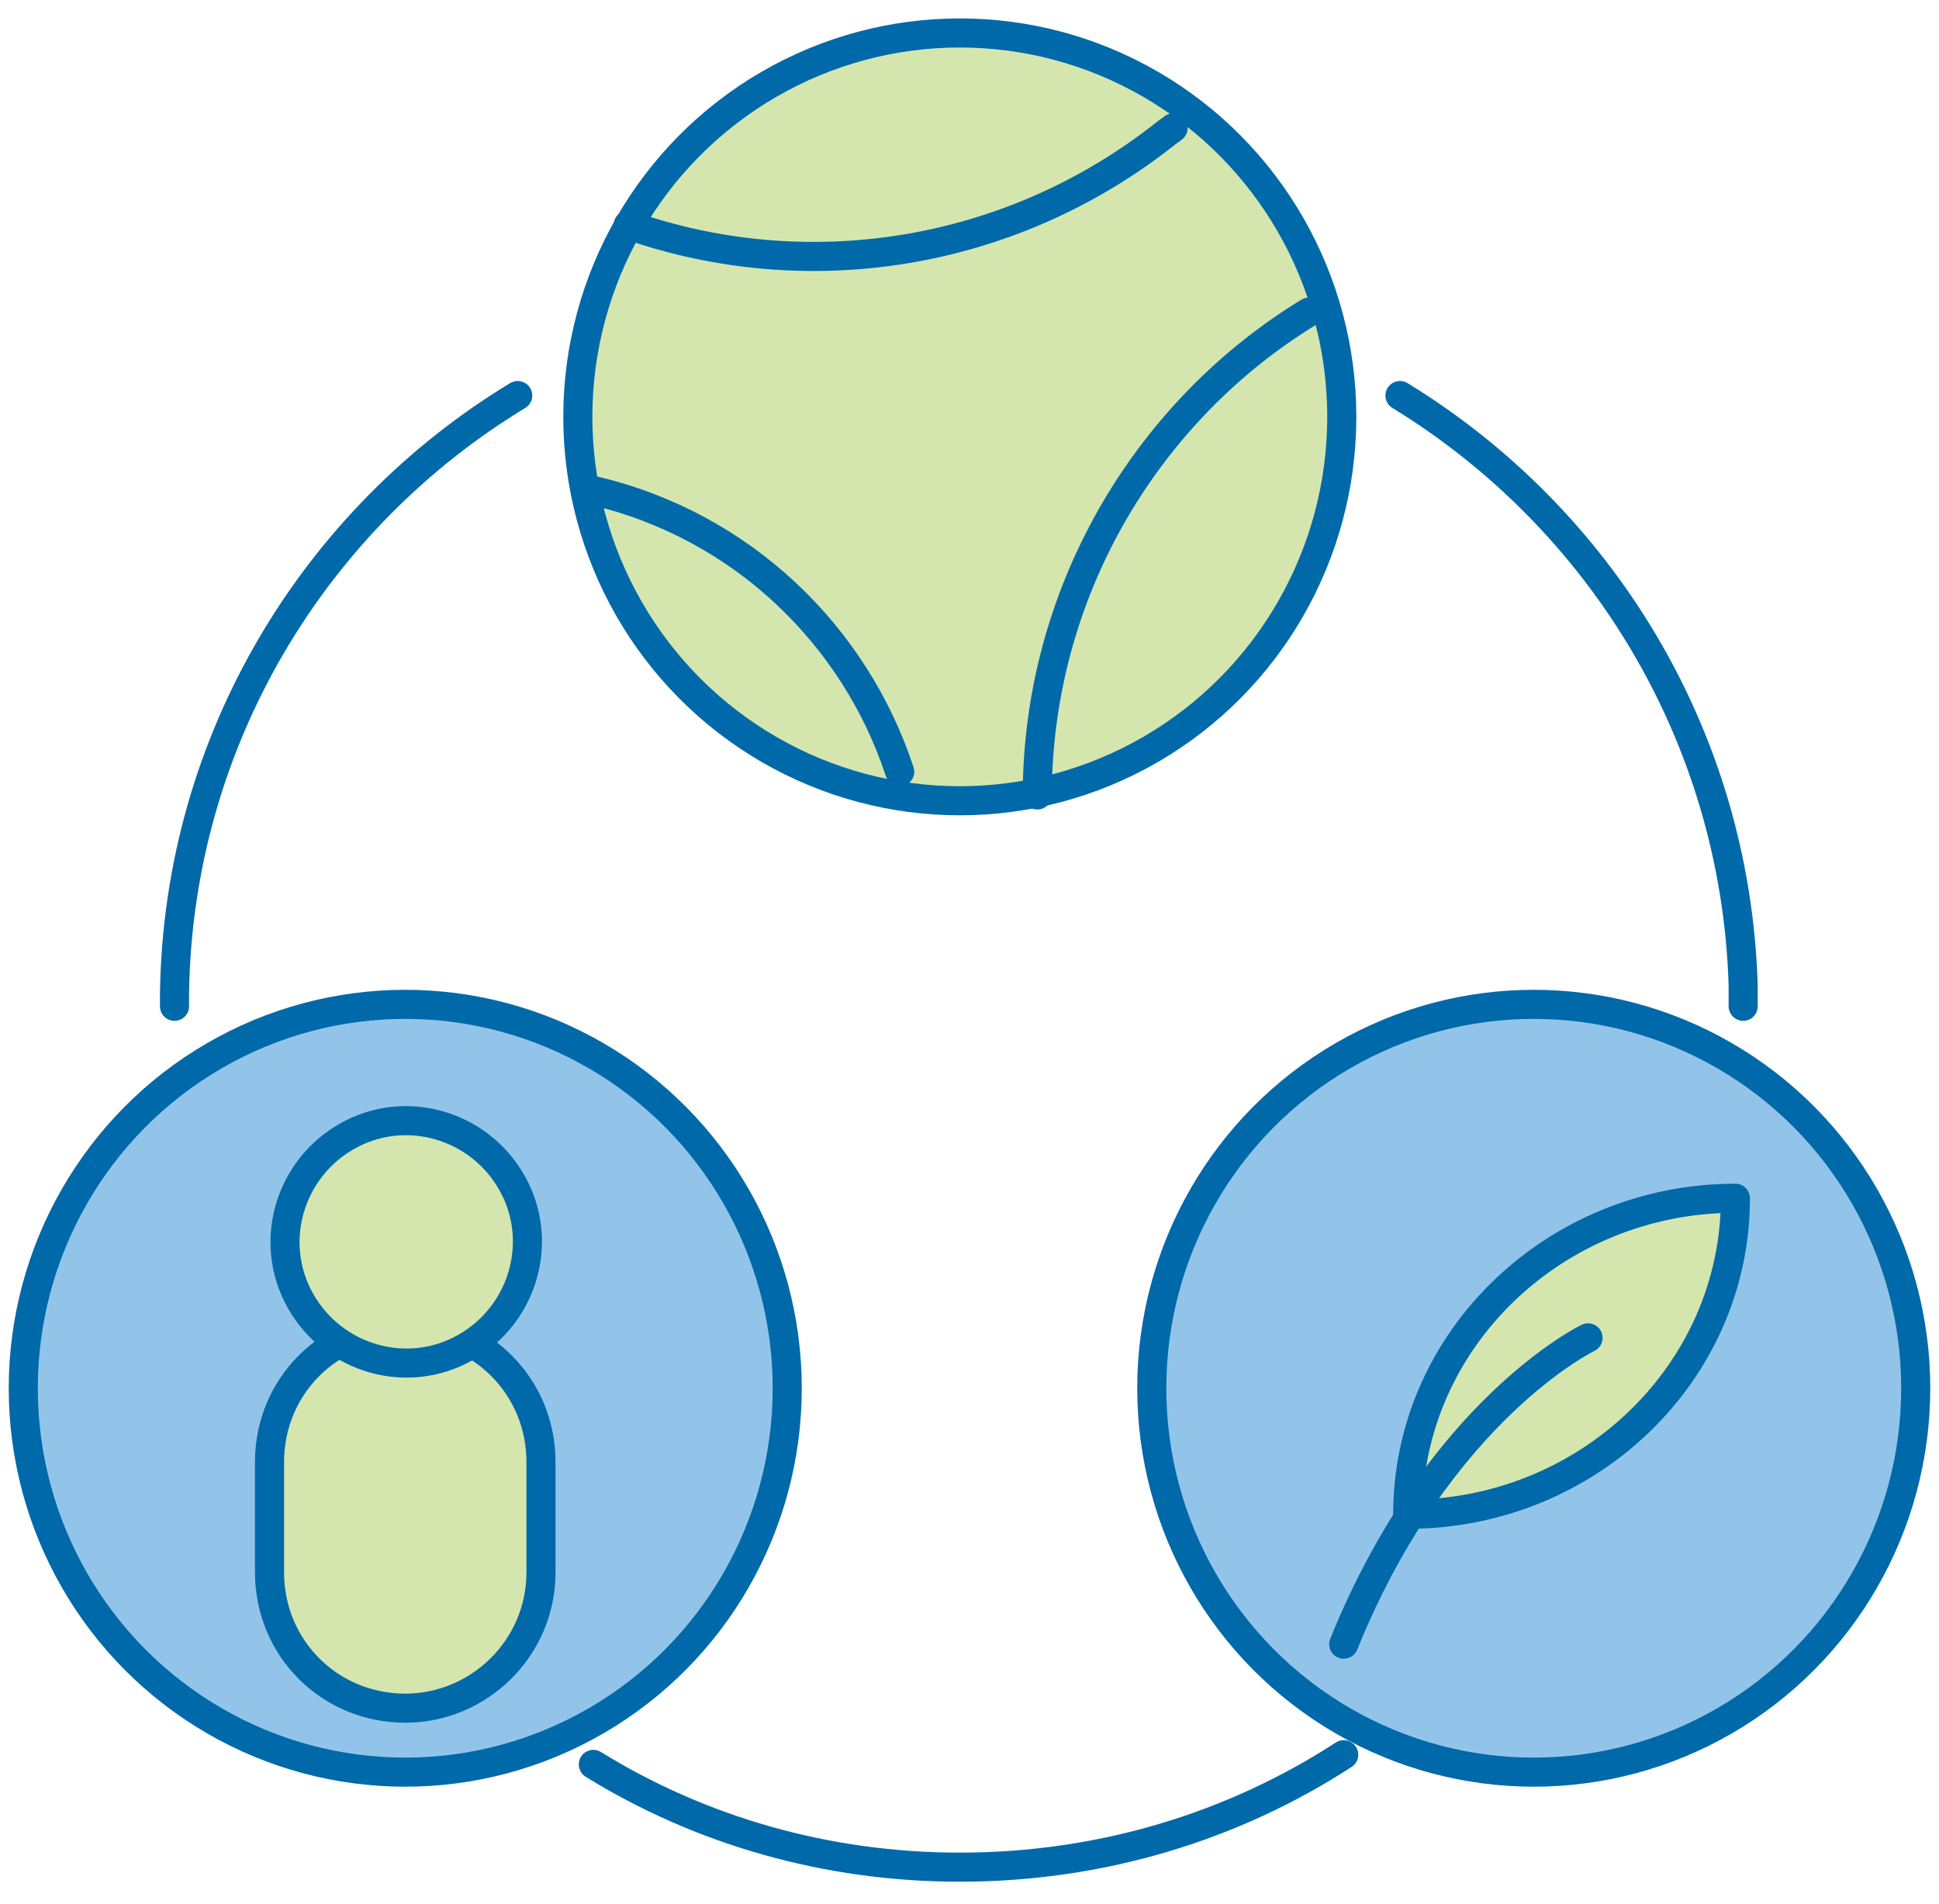
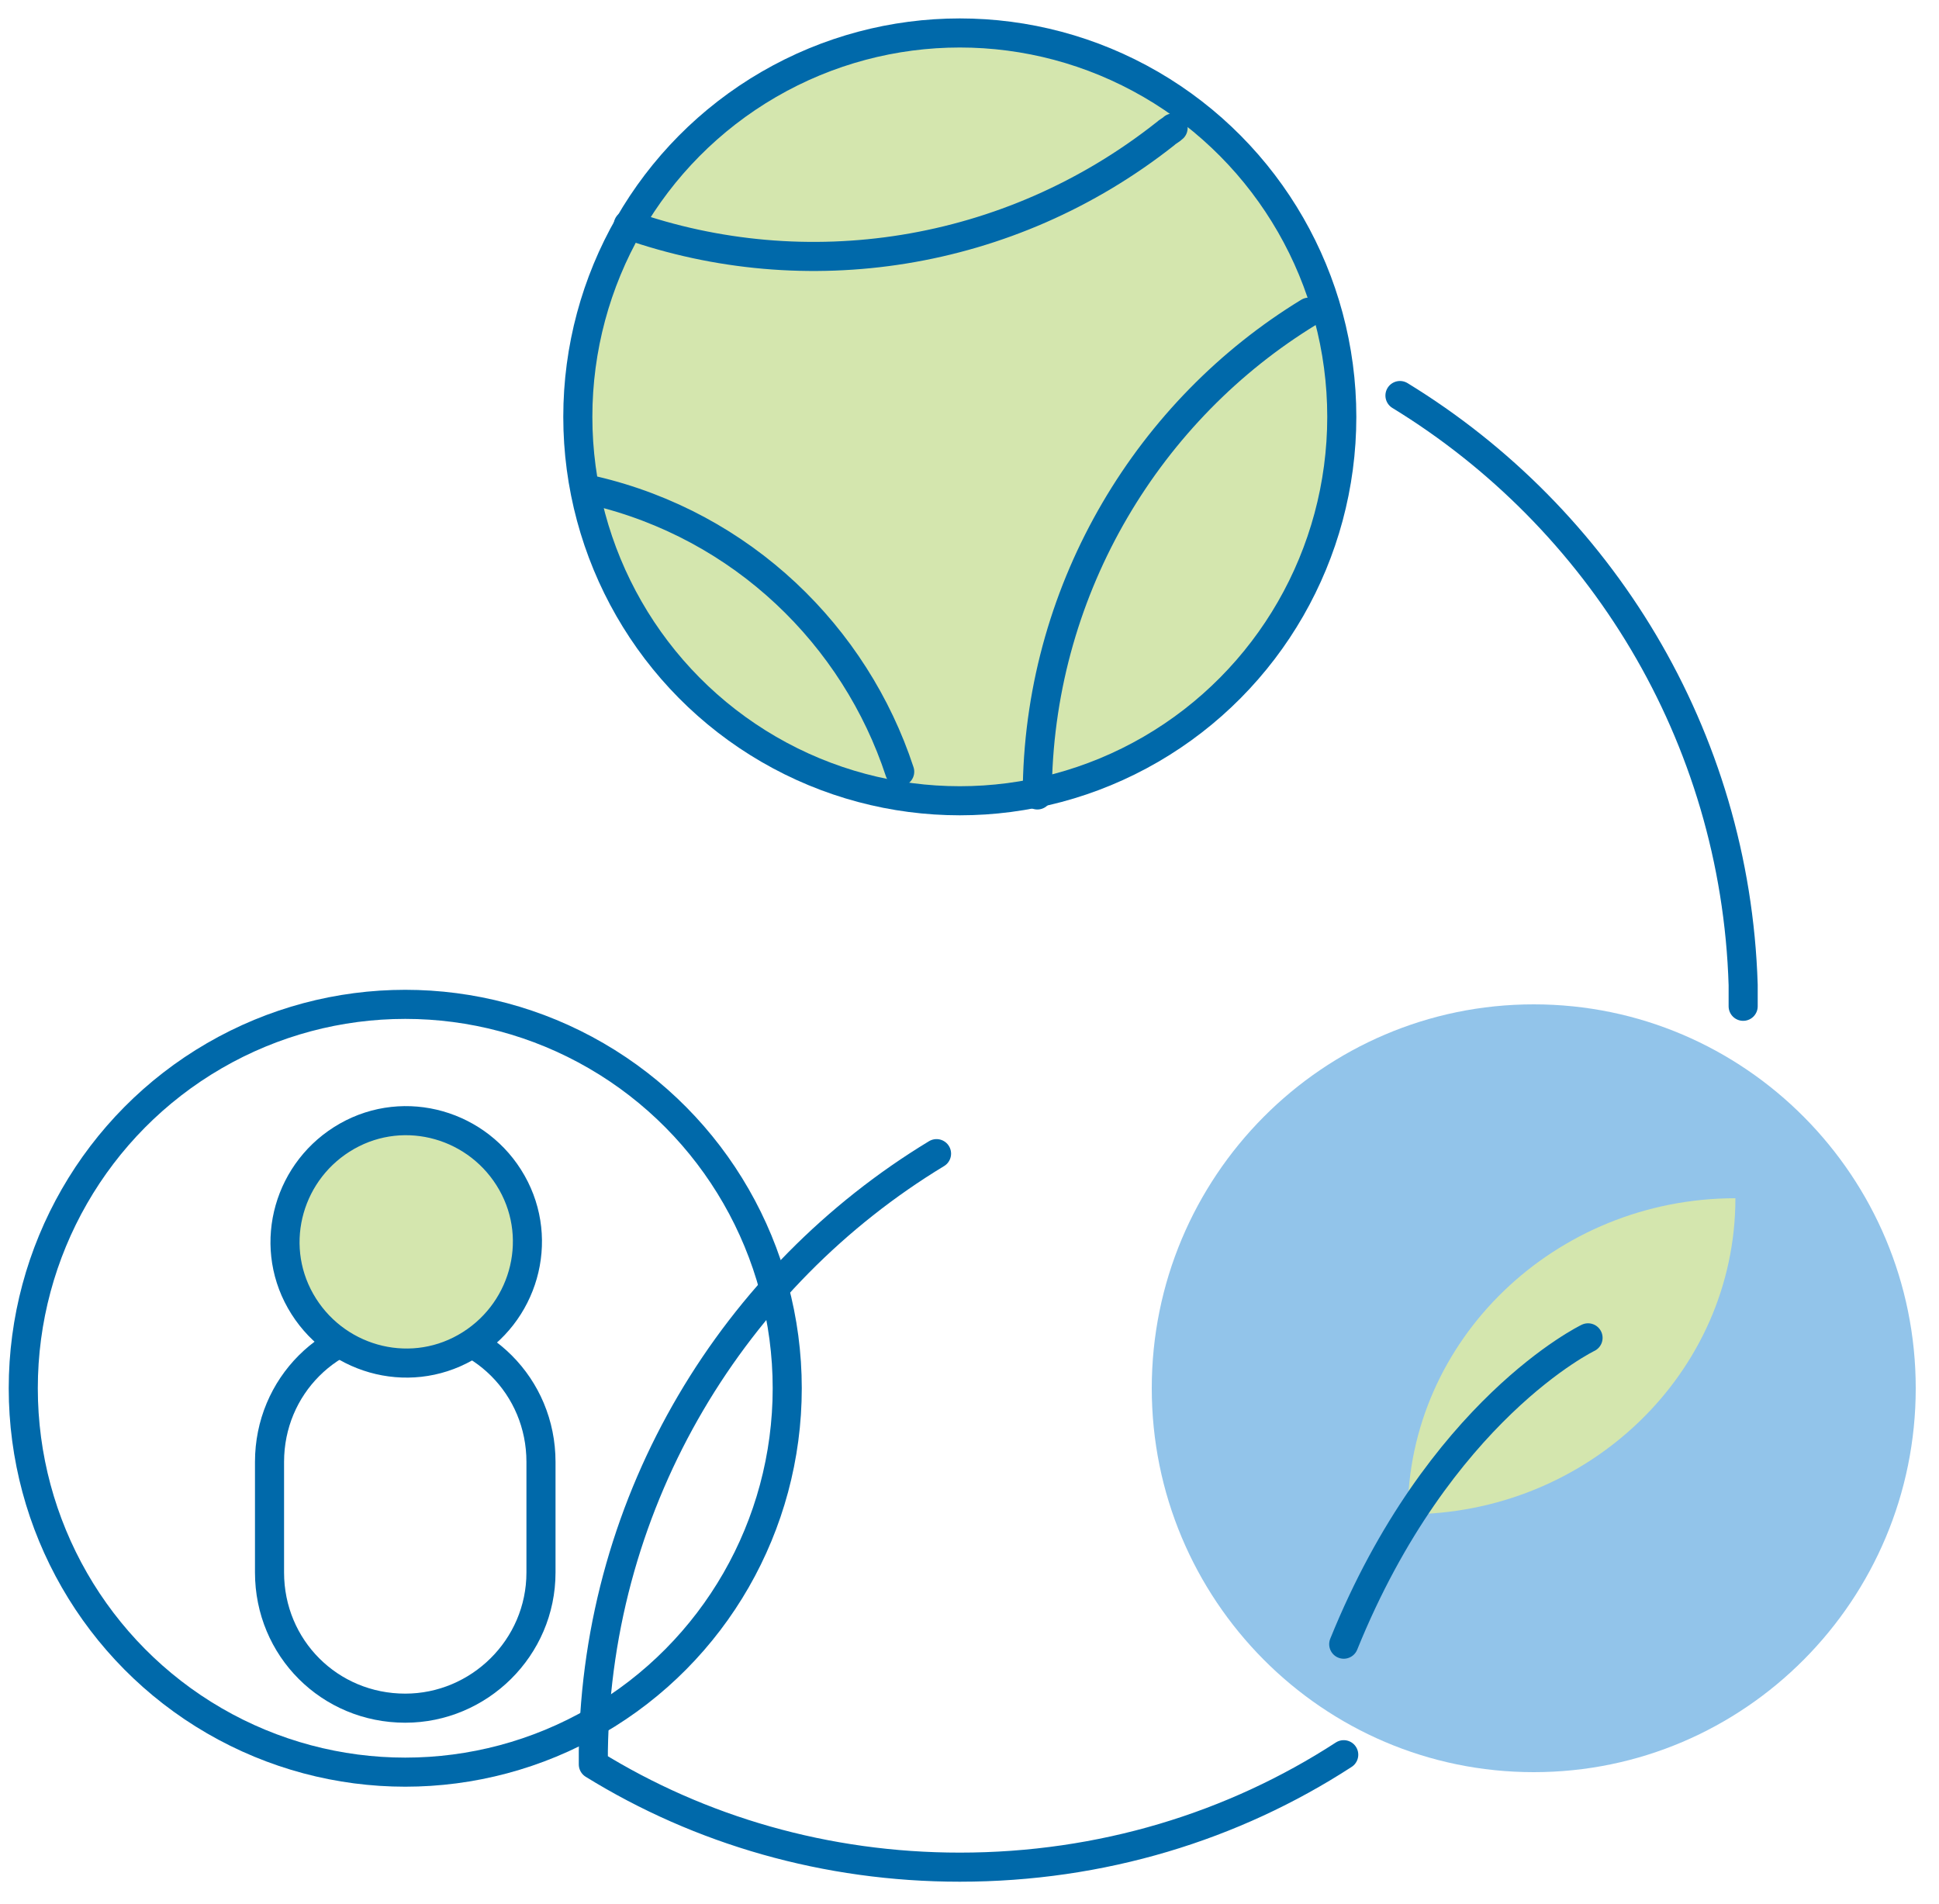
<svg xmlns="http://www.w3.org/2000/svg" version="1.1" id="Layer_1" x="0px" y="0px" viewBox="0 0 100 98.2" style="enable-background:new 0 0 100 98.2;" xml:space="preserve">
  <style type="text/css">
	.st0{fill:#92C4EA;}
	.st1{fill:none;stroke:#0069AA;stroke-width:1.5;stroke-linecap:round;stroke-linejoin:round;stroke-miterlimit:10;}
	.st2{fill:#D4E6AE;}
	.st3{fill:none;}
</style>
  <g>
    <path class="st0" d="M98.8,71.6c0,10.9-8.8,19.8-19.7,19.8s-19.7-8.9-19.7-19.8s8.8-19.8,19.7-19.8S98.8,60.7,98.8,71.6" />
-     <ellipse class="st1" cx="79.1" cy="71.6" rx="19.7" ry="19.8" />
    <path class="st2" d="M69.2,21.5c0,10.9-8.8,19.8-19.7,19.8s-19.7-8.9-19.7-19.8S38.6,1.7,49.5,1.7S69.2,10.6,69.2,21.5" />
    <ellipse class="st1" cx="49.5" cy="21.5" rx="19.7" ry="19.8" />
    <path class="st1" d="M30.2,25.2c0.1,0,0.3,0.1,0.4,0.1c7.7,1.8,13.5,7.5,15.8,14.5 M60.5,6.6c-0.1,0.1-0.3,0.2-0.4,0.3   c-8.1,6.4-18.6,7.9-27.7,4.7 M53.5,41c0-0.2,0-0.4,0-0.5c0.2-10.3,5.8-19.4,14-24.4" />
    <path class="st2" d="M72.6,78.1c0-9,7.6-16.3,16.9-16.3C89.5,70.8,81.9,78.1,72.6,78.1" />
-     <path class="st1" d="M72.6,78.1c0-9,7.6-16.3,16.9-16.3C89.5,70.8,81.9,78.1,72.6,78.1z" />
-     <path class="st1" d="M72.2,20.4c10.3,6.3,17.3,17.5,17.7,30.4c0,0.4,0,0.8,0,1.1 M69.3,90.5c-5.7,3.7-12.5,5.8-19.8,5.8   c-6.9,0-13.4-1.9-18.9-5.3 M9,51.9c0-0.2,0-0.5,0-0.7c0.2-13.1,7.3-24.5,17.7-30.8 M81.9,69c0,0-7.7,3.7-12.6,15.8" />
-     <path class="st0" d="M40.6,71.6c0,10.9-8.8,19.8-19.7,19.8S1.2,82.5,1.2,71.6S10,51.8,20.9,51.8S40.6,60.7,40.6,71.6" />
+     <path class="st1" d="M72.2,20.4c10.3,6.3,17.3,17.5,17.7,30.4c0,0.4,0,0.8,0,1.1 M69.3,90.5c-5.7,3.7-12.5,5.8-19.8,5.8   c-6.9,0-13.4-1.9-18.9-5.3 c0-0.2,0-0.5,0-0.7c0.2-13.1,7.3-24.5,17.7-30.8 M81.9,69c0,0-7.7,3.7-12.6,15.8" />
    <ellipse class="st1" cx="20.9" cy="71.6" rx="19.7" ry="19.8" />
-     <path class="st2" d="M20.9,88.1c-3.9,0-7-3.1-7-7v-5.7c0-3.9,3.1-7,7-7s7,3.1,7,7v5.7C27.9,85,24.7,88.1,20.9,88.1" />
    <path class="st1" d="M20.9,88.1c-3.9,0-7-3.1-7-7v-5.7c0-3.9,3.1-7,7-7s7,3.1,7,7v5.7C27.9,85,24.7,88.1,20.9,88.1z" />
    <path class="st2" d="M26.4,61c1.7,3,0.6,6.8-2.4,8.5s-6.8,0.6-8.5-2.4c-1.7-3-0.6-6.8,2.4-8.5C20.9,56.9,24.7,58,26.4,61" />
    <path class="st1" d="M26.4,61c1.7,3,0.6,6.8-2.4,8.5s-6.8,0.6-8.5-2.4c-1.7-3-0.6-6.8,2.4-8.5C20.9,56.9,24.7,58,26.4,61z" />
-     <rect x="0.6" y="1.2" class="st3" width="98.8" height="95.7" />
  </g>
</svg>